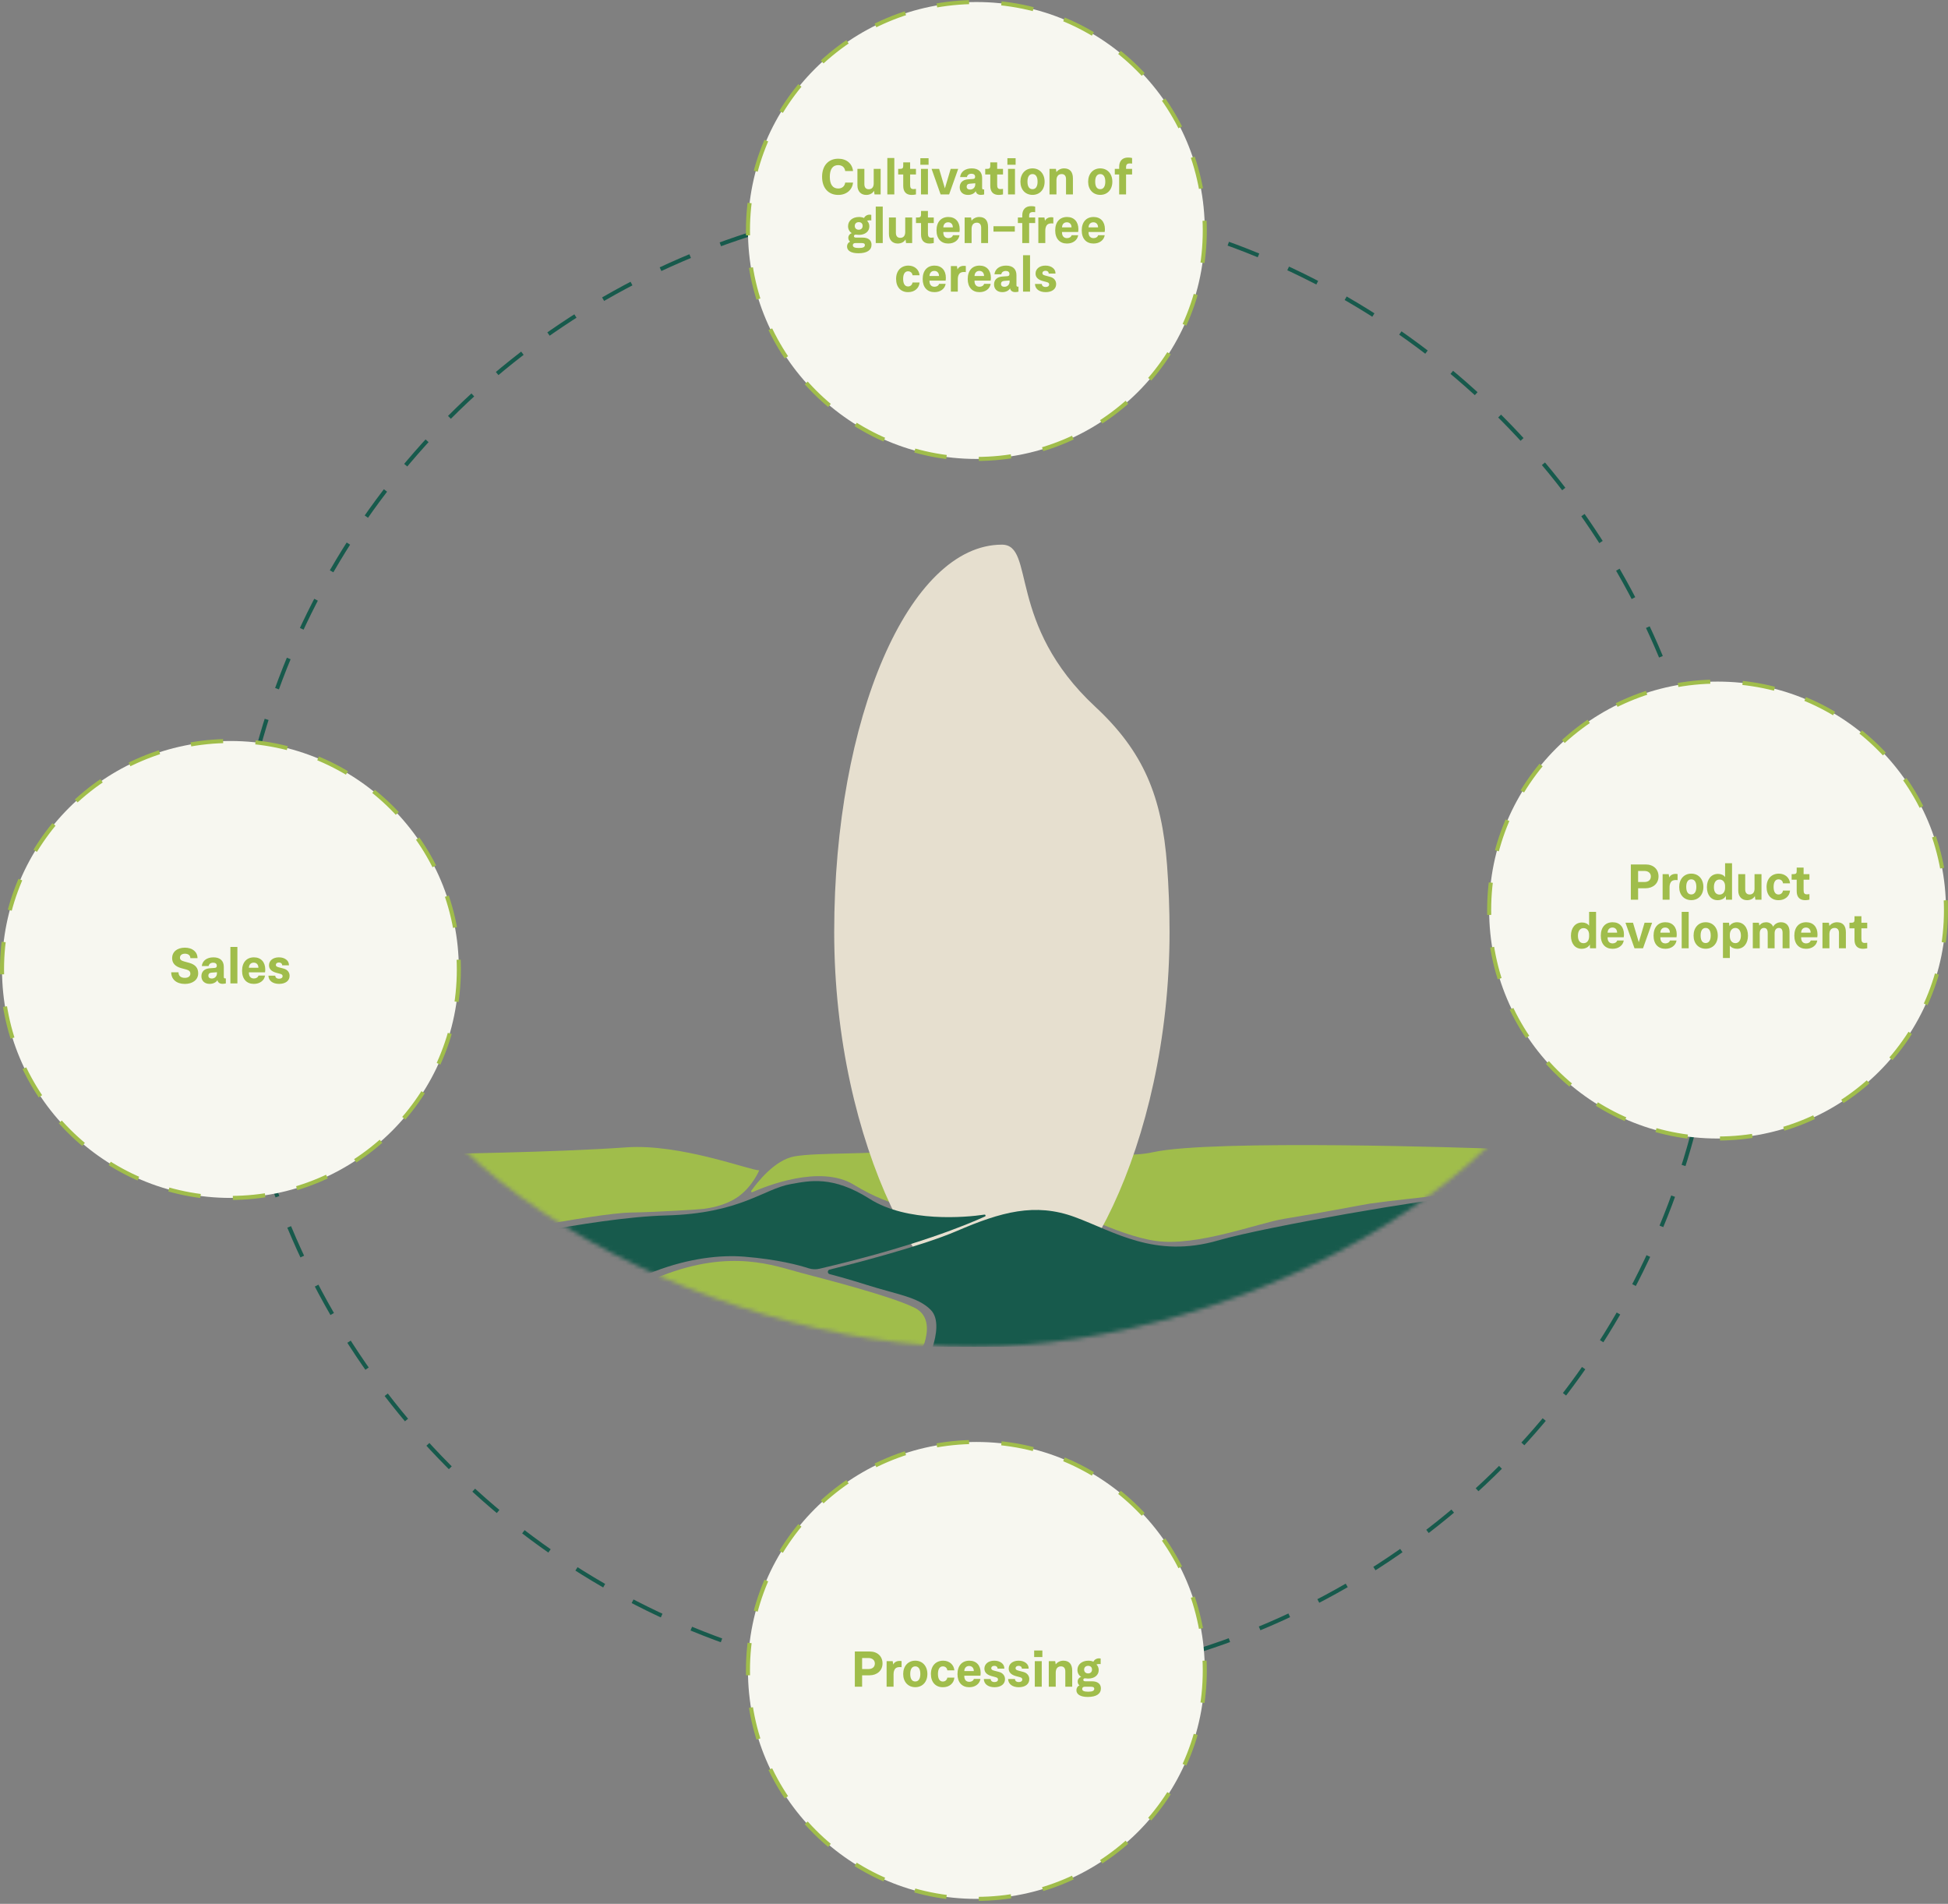
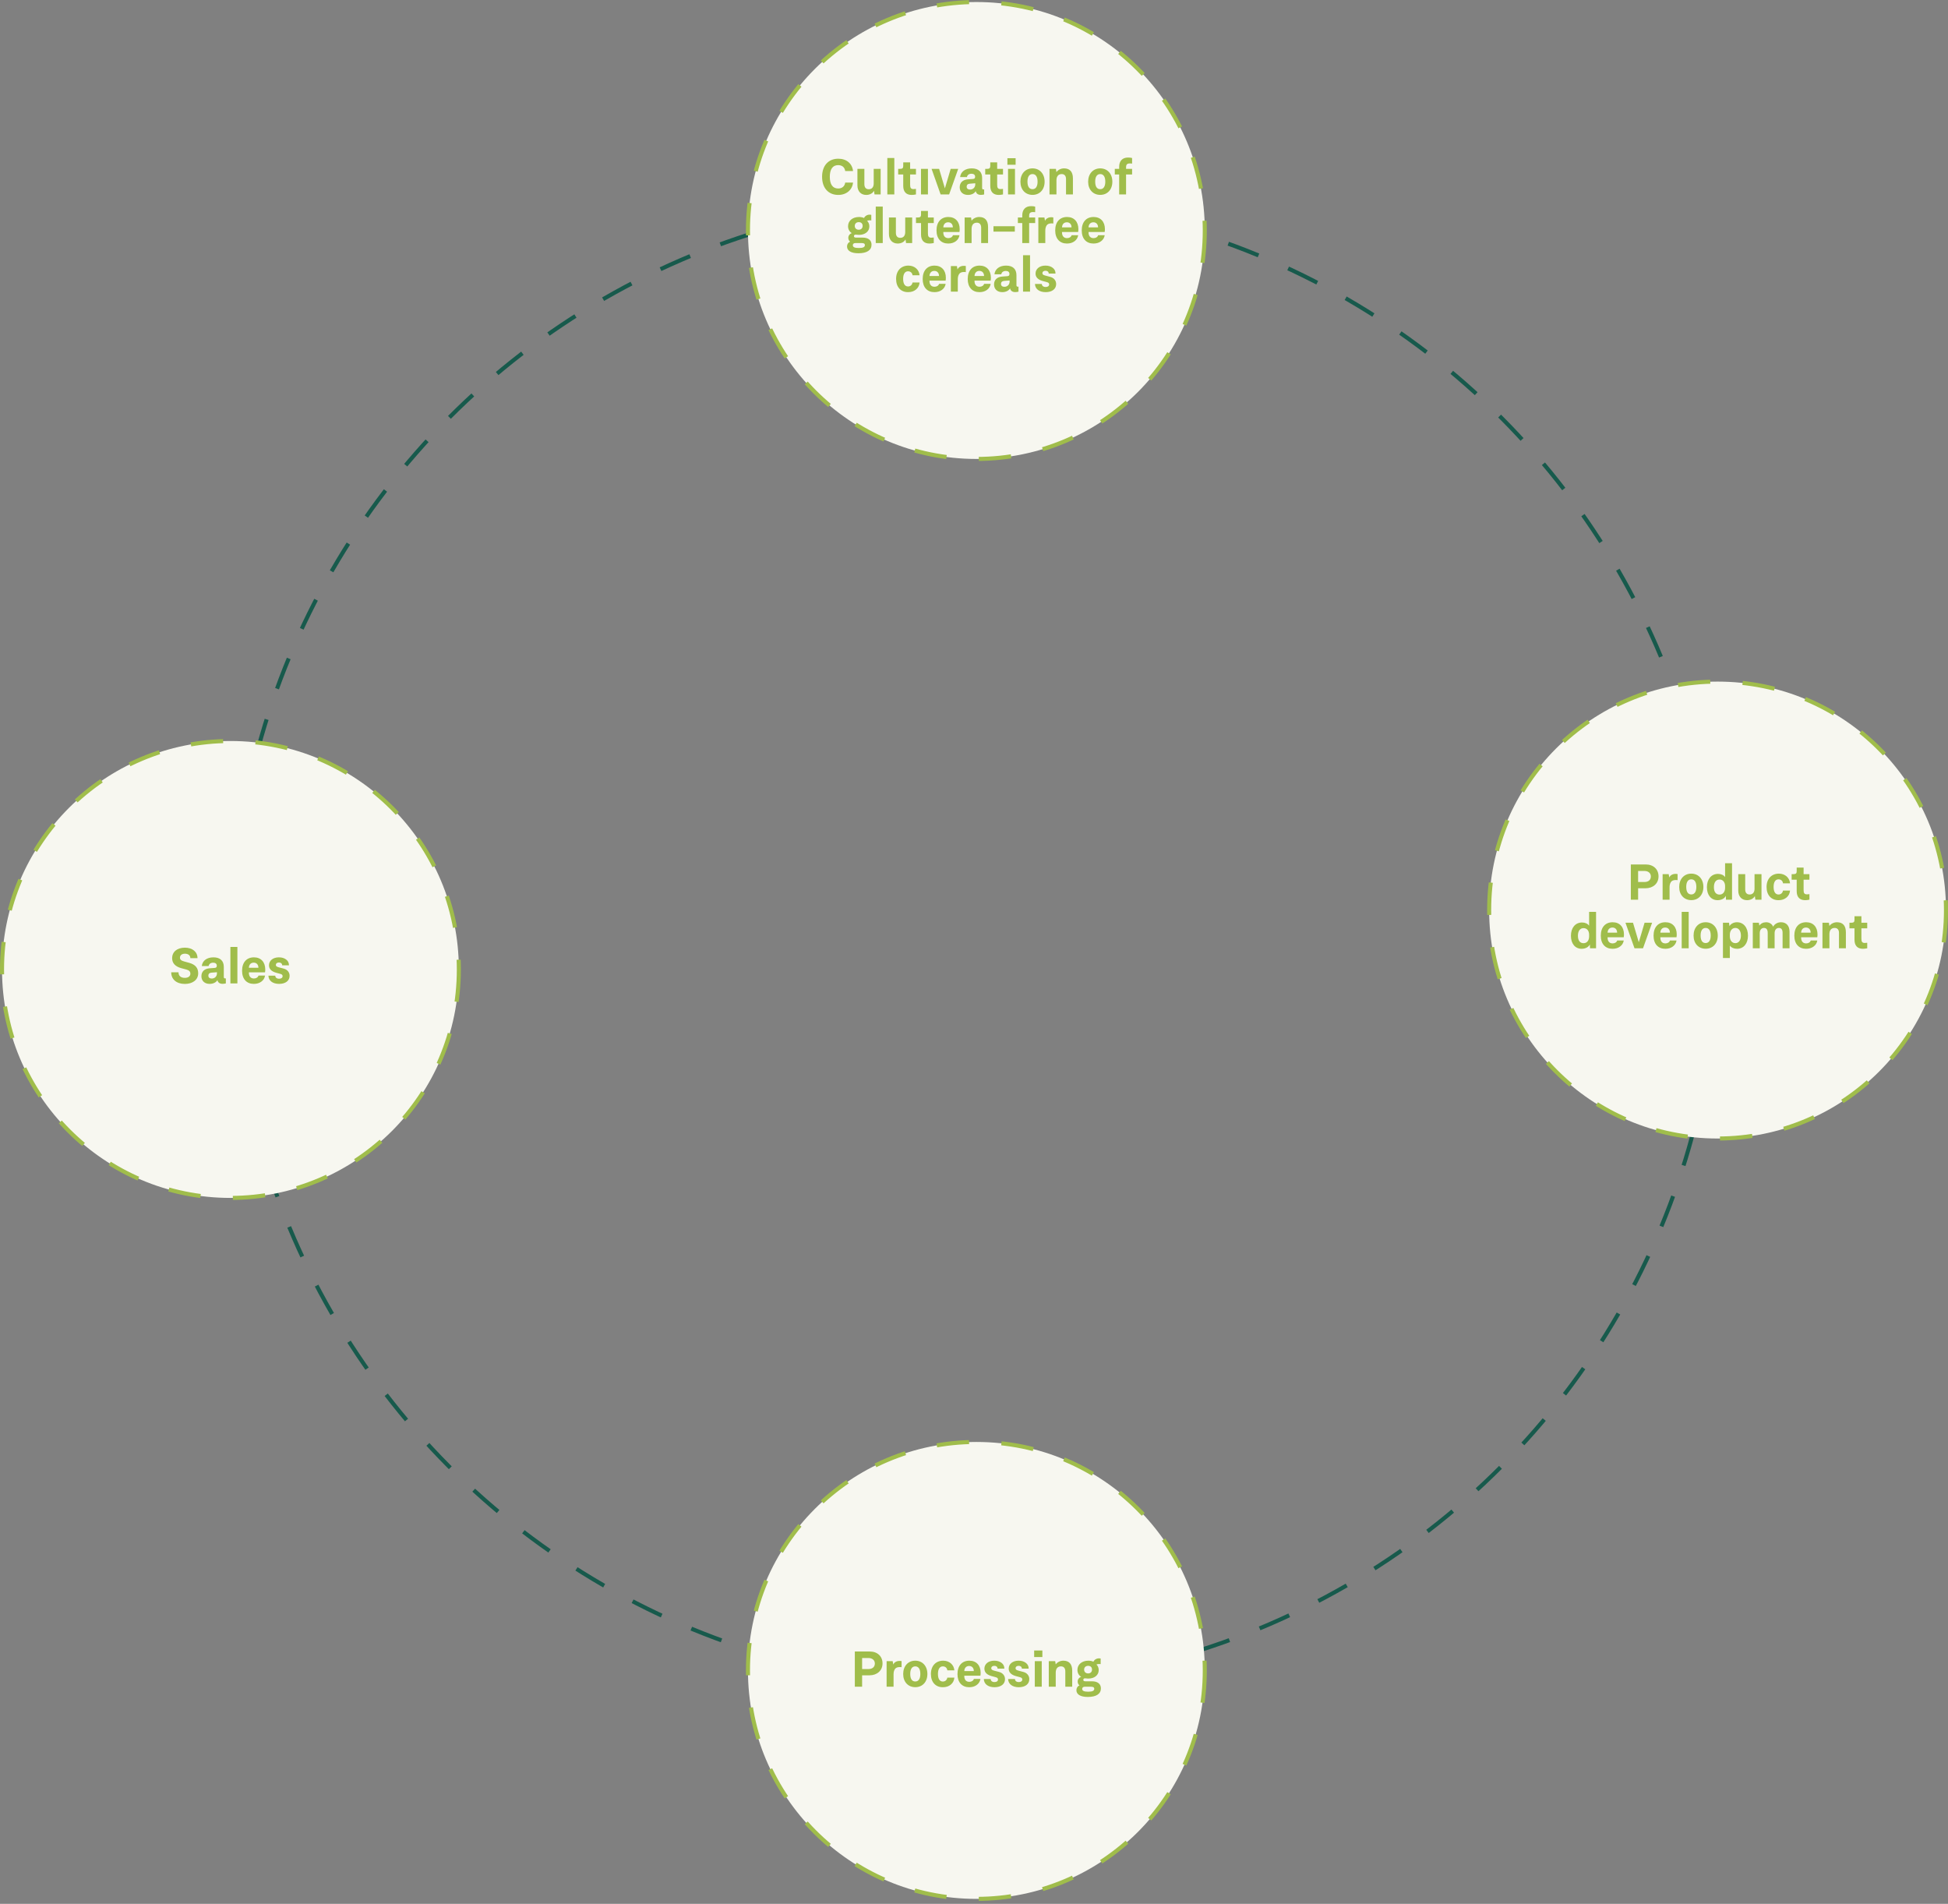
<svg xmlns="http://www.w3.org/2000/svg" width="481" height="470" viewBox="0 0 481 470" fill="none">
  <rect x="0" y="0" width="481" height="470" fill="#808080" stroke="none" />
  <circle cx="240.793" cy="232.581" r="183.395" stroke="#175A4C" stroke-dasharray="8 8" />
  <g clip-path="url(#clip0_1800_1004)">
    <mask id="mask0_1800_1004" style="mask-type:luminance" maskUnits="userSpaceOnUse" x="87" y="128" width="307" height="205">
      <path d="M393.19 230.719C393.19 286.94 306.584 332.512 240.506 332.512C174.429 332.512 87.811 286.94 87.811 230.719C87.811 174.498 156.174 128.926 240.506 128.926C271.262 128.926 244.48 149.787 325.612 171.543C369.476 183.308 386.208 195.061 390.92 213.126C392.42 218.843 393.193 224.721 393.193 230.719" fill="white" />
    </mask>
    <g mask="url(#mask0_1800_1004)">
-       <path d="M185.779 294.305C185.573 294.397 185.375 294.159 185.506 293.975C186.886 292.013 191.273 286.316 196.21 285.463C202.19 284.429 215.642 285.117 222.773 283.859C229.904 282.6 238.64 279.959 249.796 280.993C260.952 282.026 274.61 286.68 284.752 284.432C299.24 281.221 364.434 283.367 369.034 283.595C372.318 283.76 370.878 287.809 371.279 292.301C371.412 293.788 348.528 295.662 338.275 297.124C336.974 297.308 327.961 299.112 317.044 300.89C310.66 301.93 295.447 307.824 285.328 306.334C275.208 304.844 264.284 297.85 258.304 297.618C252.324 297.387 240.942 299.796 234.387 299.34C227.831 298.883 220.589 298.424 210.813 292.46C202.512 287.397 189.028 292.856 185.776 294.305H185.779Z" fill="#A0BD4B" />
      <path d="M288.784 230.082C288.784 282.895 265.302 325.705 247.384 325.705C229.466 325.705 205.98 282.895 205.98 230.082C205.98 177.269 224.515 134.458 247.384 134.458C255.723 134.458 248.462 154.055 270.459 174.491C282.352 185.544 286.889 196.583 288.167 213.554C288.574 218.922 288.784 224.445 288.784 230.082Z" fill="#E6DFCF" />
      <path d="M204.846 314.536C204.267 314.387 204.267 313.566 204.849 313.423C210.908 311.923 227.507 307.659 236.292 303.877C247.165 299.194 255.567 296.854 265.328 300.427C275.088 304 285.128 310.763 300.789 306.22C312.876 302.71 354.343 295.691 360.028 295.567C365.712 295.443 351.431 332.198 351.431 332.198L231.698 334.189C230.747 334.189 230.06 333.27 230.343 332.366C231.116 329.903 232.028 325.562 229.806 323.35C226.595 320.147 221.775 319.653 213.989 317.189C209.891 315.893 206.779 315.04 204.846 314.542V314.536Z" fill="#175A4C" />
      <path d="M225.44 333.568C226.734 333.568 227.888 332.74 228.276 331.51C229.077 328.971 229.685 324.763 225.85 322.852C220.166 320.017 204.352 315.953 197.803 314.228C191.254 312.503 180.629 308.192 163.331 314.967C146.032 321.742 144.551 326.672 144.551 326.672L147.021 333.447L225.44 333.568Z" fill="#A0BD4B" />
      <path d="M114.198 308.005C114.198 308.005 145.911 300.551 164.443 300.056C182.975 299.562 188.478 293.49 195.333 292.295C199.907 291.496 205.573 290.149 214.77 295.979C223.968 301.81 238.408 300.557 243.085 299.847C243.358 299.806 243.473 300.183 243.221 300.3C238.999 302.238 225.923 307.719 202.346 313.207C201.453 313.417 200.524 313.375 199.653 313.093C197.386 312.354 192.077 310.899 183.814 310.233C172.064 309.285 153.045 313.502 134.037 332.185C127.376 338.732 114.198 308.005 114.198 308.005Z" fill="#175A4C" />
      <path d="M107.188 284.889C107.188 284.889 137.366 284.486 154.581 283.247C168.058 282.277 185.401 289.017 187.471 288.903C187.471 288.903 185.862 292.802 182.413 295.323C178.963 297.843 174.477 298.303 173.787 298.42C173.097 298.538 162.58 299.226 155.736 299.337C146.71 299.486 113.372 306.353 113.372 306.353L107.188 284.886V284.889Z" fill="#A0BD4B" />
    </g>
  </g>
  <circle cx="424.101" cy="224.662" r="56.399" fill="#F7F7F0" stroke="#A0BD4B" stroke-dasharray="8 8" />
  <path d="M409.524 216.356C409.524 218.12 408.156 219.284 406.32 219.284H404.484V222.104H402.684V213.404H406.344C408.276 213.404 409.524 214.592 409.524 216.356ZM407.628 216.368C407.628 215.516 406.956 215.012 406.056 215.012H404.484V217.736H406.056C407.052 217.736 407.628 217.196 407.628 216.368ZM414.229 215.78V217.28C414.121 217.256 413.989 217.244 413.821 217.244C413.209 217.244 412.801 217.412 412.573 217.76C412.357 218.096 412.249 218.516 412.249 219.032V222.104H410.533V215.792H412.033L412.177 216.632C412.381 216.092 412.993 215.732 413.701 215.732C413.917 215.732 414.097 215.744 414.229 215.78ZM417.613 215.672C419.401 215.672 420.601 217.016 420.601 218.96C420.601 220.928 419.377 222.212 417.613 222.212C415.849 222.212 414.625 220.928 414.625 218.96C414.625 217.016 415.825 215.672 417.613 215.672ZM417.613 220.808C418.429 220.808 418.861 220.112 418.861 218.948C418.861 217.7 418.381 217.076 417.613 217.076C416.797 217.076 416.365 217.76 416.365 218.948C416.365 220.196 416.833 220.808 417.613 220.808ZM421.469 219.02C421.469 217.04 422.549 215.732 424.217 215.732C424.985 215.732 425.609 216.032 425.957 216.524V213.104H427.673V222.104H426.173L426.149 221.144C425.849 221.804 425.033 222.224 424.109 222.224C422.513 222.224 421.469 220.964 421.469 219.02ZM425.957 219.212V218.72C425.945 217.76 425.417 217.124 424.589 217.124C423.713 217.124 423.197 217.82 423.197 219.008C423.197 220.208 423.713 220.844 424.589 220.844C425.417 220.844 425.945 220.184 425.957 219.212ZM433.231 215.792H434.947V222.104H433.435L433.303 221.204C433.003 221.816 432.259 222.224 431.383 222.224C430.051 222.224 429.211 221.3 429.211 219.872V215.792H430.927V219.56C430.927 220.328 431.263 220.82 432.019 220.82C432.823 220.82 433.231 220.256 433.231 219.392V215.792ZM439.236 215.672C440.736 215.672 441.876 216.644 441.996 218.06H440.256C440.196 217.448 439.728 217.076 439.152 217.076C438.42 217.076 437.94 217.688 437.94 218.948C437.94 220.232 438.42 220.82 439.152 220.82C439.74 220.82 440.172 220.424 440.256 219.848H441.996C441.936 220.568 441.636 221.144 441.12 221.576C440.604 222.008 439.944 222.224 439.14 222.224C437.376 222.224 436.2 221 436.2 218.96C436.2 216.932 437.436 215.672 439.236 215.672ZM443.64 219.992V217.172H442.392V215.792H442.896C443.472 215.792 443.64 215.564 443.64 215.048V214.184H445.344V215.792H446.784V217.172H445.344V219.704C445.344 220.46 445.512 220.784 446.184 220.784C446.292 220.784 446.496 220.772 446.784 220.736V222.104C446.34 222.188 445.992 222.224 445.728 222.224C444.396 222.224 443.64 221.48 443.64 219.992ZM387.895 231.02C387.895 229.04 388.975 227.732 390.643 227.732C391.411 227.732 392.035 228.032 392.383 228.524V225.104H394.099V234.104H392.599L392.575 233.144C392.275 233.804 391.459 234.224 390.535 234.224C388.939 234.224 387.895 232.964 387.895 231.02ZM392.383 231.212V230.72C392.371 229.76 391.843 229.124 391.015 229.124C390.139 229.124 389.623 229.82 389.623 231.008C389.623 232.208 390.139 232.844 391.015 232.844C391.843 232.844 392.371 232.184 392.383 231.212ZM399.322 232.172H400.942C400.834 232.796 400.534 233.3 400.018 233.672C399.514 234.044 398.89 234.224 398.158 234.224C396.418 234.224 395.266 233.06 395.266 230.984C395.266 228.92 396.382 227.672 398.194 227.672C399.934 227.672 400.99 228.848 400.99 230.672C400.99 230.924 400.966 231.164 400.93 231.38H396.946V231.476C396.946 232.388 397.414 232.892 398.182 232.892C398.758 232.892 399.178 232.616 399.322 232.172ZM396.946 230.24H399.298V230.228C399.298 229.46 398.83 228.98 398.146 228.98C397.414 228.98 396.982 229.472 396.946 230.24ZM406.077 227.792H407.937L405.693 234.104H403.593L401.361 227.792H403.221L404.025 230.492C404.229 231.152 404.433 231.848 404.649 232.604C404.805 232.04 405.021 231.308 405.297 230.432L406.077 227.792ZM412.353 232.172H413.973C413.865 232.796 413.565 233.3 413.049 233.672C412.545 234.044 411.921 234.224 411.189 234.224C409.449 234.224 408.297 233.06 408.297 230.984C408.297 228.92 409.413 227.672 411.225 227.672C412.965 227.672 414.021 228.848 414.021 230.672C414.021 230.924 413.997 231.164 413.961 231.38H409.977V231.476C409.977 232.388 410.445 232.892 411.213 232.892C411.789 232.892 412.209 232.616 412.353 232.172ZM409.977 230.24H412.329V230.228C412.329 229.46 411.861 228.98 411.177 228.98C410.445 228.98 410.013 229.472 409.977 230.24ZM415.244 234.104V225.104H416.972V234.104H415.244ZM421.164 227.672C422.952 227.672 424.152 229.016 424.152 230.96C424.152 232.928 422.928 234.212 421.164 234.212C419.4 234.212 418.176 232.928 418.176 230.96C418.176 229.016 419.376 227.672 421.164 227.672ZM421.164 232.808C421.98 232.808 422.412 232.112 422.412 230.948C422.412 229.7 421.932 229.076 421.164 229.076C420.348 229.076 419.916 229.76 419.916 230.948C419.916 232.196 420.384 232.808 421.164 232.808ZM431.608 230.972C431.608 232.916 430.552 234.224 428.908 234.224C428.128 234.224 427.468 233.924 427.132 233.432V236.504H425.428V227.792H426.928L427.036 228.62C427.408 228.032 428.092 227.672 428.908 227.672C430.492 227.672 431.608 228.956 431.608 230.972ZM429.868 230.972C429.868 229.808 429.316 229.076 428.512 229.076C427.696 229.076 427.144 229.724 427.132 230.744V231.176C427.144 232.196 427.696 232.832 428.512 232.832C429.316 232.832 429.868 232.112 429.868 230.972ZM441.871 229.988V234.104H440.155V230.288C440.155 229.484 439.855 229.076 439.243 229.076C438.571 229.076 438.187 229.592 438.187 230.396V234.104H436.483V230.312C436.483 229.484 436.171 229.076 435.559 229.076C434.899 229.076 434.515 229.592 434.515 230.396V234.104H432.799V227.792H434.299L434.419 228.512C434.767 227.972 435.391 227.672 436.099 227.672C436.903 227.672 437.563 228.104 437.815 228.776C438.187 228.092 438.919 227.672 439.771 227.672C441.079 227.672 441.871 228.56 441.871 229.988ZM447.111 232.172H448.731C448.623 232.796 448.323 233.3 447.807 233.672C447.303 234.044 446.679 234.224 445.947 234.224C444.207 234.224 443.055 233.06 443.055 230.984C443.055 228.92 444.171 227.672 445.983 227.672C447.723 227.672 448.779 228.848 448.779 230.672C448.779 230.924 448.755 231.164 448.719 231.38H444.735V231.476C444.735 232.388 445.203 232.892 445.971 232.892C446.547 232.892 446.967 232.616 447.111 232.172ZM444.735 230.24H447.087V230.228C447.087 229.46 446.619 228.98 445.935 228.98C445.203 228.98 444.771 229.472 444.735 230.24ZM450.002 234.104V227.792H451.586L451.718 228.596C452.066 228.056 452.822 227.672 453.59 227.672C454.982 227.672 455.786 228.464 455.786 230.156V234.104H454.082V230.3C454.082 229.544 453.71 229.076 453.026 229.076C452.078 229.076 451.718 229.748 451.718 230.648V234.104H450.002ZM457.913 231.992V229.172H456.665V227.792H457.169C457.745 227.792 457.913 227.564 457.913 227.048V226.184H459.617V227.792H461.057V229.172H459.617V231.704C459.617 232.46 459.785 232.784 460.457 232.784C460.565 232.784 460.769 232.772 461.057 232.736V234.104C460.613 234.188 460.265 234.224 460.001 234.224C458.669 234.224 457.913 233.48 457.913 231.992Z" fill="#A0BD4B" />
  <circle cx="56.899" cy="239.327" r="56.399" fill="#F7F7F0" stroke="#A0BD4B" stroke-dasharray="8 8" />
  <circle cx="241.086" cy="56.899" r="56.399" fill="#F7F7F0" stroke="#A0BD4B" stroke-dasharray="8 8" />
  <circle cx="241.086" cy="412.37" r="56.399" fill="#F7F7F0" stroke="#A0BD4B" stroke-dasharray="8 8" />
  <path d="M42.277 240.032H44.077C44.077 240.932 44.665 241.4 45.661 241.4C46.477 241.4 47.005 240.992 47.005 240.38C47.005 239.804 46.669 239.54 46.033 239.348L44.725 239C43.249 238.58 42.505 237.764 42.505 236.54C42.505 234.98 43.729 233.948 45.661 233.948C47.497 233.948 48.769 234.968 48.769 236.54H47.005C47.005 235.856 46.477 235.436 45.661 235.436C44.929 235.436 44.437 235.808 44.437 236.42C44.437 236.864 44.701 237.14 45.457 237.344L46.753 237.704C48.289 238.136 48.937 239 48.937 240.284C48.937 241.904 47.533 242.9 45.649 242.9C43.549 242.9 42.277 241.736 42.277 240.032ZM55.598 241.544L55.766 241.52V242.768C55.61 242.828 55.214 242.876 54.938 242.876C54.254 242.876 53.786 242.528 53.69 241.952C53.366 242.528 52.634 242.888 51.758 242.888C50.546 242.888 49.73 242.156 49.73 240.992C49.73 239.828 50.51 239.12 51.794 239.036L52.946 238.952C53.282 238.94 53.534 238.832 53.534 238.4C53.534 237.92 53.186 237.656 52.646 237.656C52.022 237.656 51.602 237.968 51.518 238.484H49.826C49.982 237.14 51.11 236.336 52.706 236.336C54.398 236.336 55.262 237.224 55.262 238.7V241.124C55.262 241.376 55.322 241.544 55.598 241.544ZM53.57 240.284V240.008L52.226 240.116C51.71 240.152 51.446 240.416 51.446 240.848C51.446 241.316 51.77 241.568 52.286 241.568C53.042 241.568 53.57 241.016 53.57 240.284ZM56.889 242.768V233.768H58.617V242.768H56.889ZM63.83 240.836H65.45C65.342 241.46 65.042 241.964 64.526 242.336C64.022 242.708 63.398 242.888 62.666 242.888C60.926 242.888 59.774 241.724 59.774 239.648C59.774 237.584 60.89 236.336 62.702 236.336C64.442 236.336 65.498 237.512 65.498 239.336C65.498 239.588 65.474 239.828 65.438 240.044H61.454V240.14C61.454 241.052 61.922 241.556 62.69 241.556C63.266 241.556 63.686 241.28 63.83 240.836ZM61.454 238.904H63.806V238.892C63.806 238.124 63.338 237.644 62.654 237.644C61.922 237.644 61.49 238.136 61.454 238.904ZM68.929 241.616C69.457 241.616 69.781 241.364 69.781 240.992C69.781 240.62 69.553 240.524 69.217 240.416L68.113 240.116C67.009 239.792 66.421 239.18 66.421 238.304C66.421 237.14 67.417 236.336 68.857 236.336C69.589 236.336 70.189 236.516 70.657 236.876C71.125 237.224 71.353 237.704 71.353 238.304H69.673C69.673 237.86 69.349 237.608 68.881 237.608C68.401 237.608 68.113 237.848 68.113 238.196C68.113 238.544 68.353 238.652 68.821 238.796L70.021 239.108C70.981 239.36 71.509 240.044 71.509 240.908C71.509 242.12 70.489 242.888 68.917 242.888C67.345 242.888 66.313 242.108 66.277 240.86H67.969C67.981 241.328 68.341 241.616 68.929 241.616Z" fill="#A0BD4B" />
-   <path d="M206.985 39.18C209.037 39.18 210.441 40.392 210.633 42.228H208.701C208.569 41.28 207.909 40.764 206.961 40.764C205.569 40.764 204.897 41.832 204.897 43.644C204.897 45.456 205.569 46.536 206.961 46.536C207.921 46.536 208.569 45.996 208.701 45.072H210.633C210.441 46.896 208.989 48.12 206.985 48.12C204.597 48.12 202.989 46.464 202.989 43.644C202.989 40.836 204.597 39.18 206.985 39.18ZM215.735 41.688H217.451V48H215.939L215.807 47.1C215.507 47.712 214.763 48.12 213.887 48.12C212.555 48.12 211.715 47.196 211.715 45.768V41.688H213.431V45.456C213.431 46.224 213.767 46.716 214.523 46.716C215.327 46.716 215.735 46.152 215.735 45.288V41.688ZM219.099 48V39H220.827V48H219.099ZM223.026 45.888V43.068H221.778V41.688H222.282C222.858 41.688 223.026 41.46 223.026 40.944V40.08H224.73V41.688H226.17V43.068H224.73V45.6C224.73 46.356 224.898 46.68 225.57 46.68C225.678 46.68 225.882 46.668 226.17 46.632V48C225.726 48.084 225.378 48.12 225.114 48.12C223.782 48.12 223.026 47.376 223.026 45.888ZM227.255 40.668V39.06H229.283V40.668H227.255ZM227.411 48V41.688H229.127V48H227.411ZM234.741 41.688H236.601L234.357 48H232.257L230.025 41.688H231.885L232.689 44.388C232.893 45.048 233.097 45.744 233.313 46.5C233.469 45.936 233.685 45.204 233.961 44.328L234.741 41.688ZM242.84 46.776L243.008 46.752V48C242.852 48.06 242.456 48.108 242.18 48.108C241.496 48.108 241.028 47.76 240.932 47.184C240.608 47.76 239.876 48.12 239 48.12C237.788 48.12 236.972 47.388 236.972 46.224C236.972 45.06 237.752 44.352 239.036 44.268L240.188 44.184C240.524 44.172 240.776 44.064 240.776 43.632C240.776 43.152 240.428 42.888 239.888 42.888C239.264 42.888 238.844 43.2 238.76 43.716H237.068C237.224 42.372 238.352 41.568 239.948 41.568C241.64 41.568 242.504 42.456 242.504 43.932V46.356C242.504 46.608 242.564 46.776 242.84 46.776ZM240.812 45.516V45.24L239.468 45.348C238.952 45.384 238.688 45.648 238.688 46.08C238.688 46.548 239.012 46.8 239.528 46.8C240.284 46.8 240.812 46.248 240.812 45.516ZM244.518 45.888V43.068H243.27V41.688H243.774C244.35 41.688 244.518 41.46 244.518 40.944V40.08H246.222V41.688H247.662V43.068H246.222V45.6C246.222 46.356 246.39 46.68 247.062 46.68C247.17 46.68 247.374 46.668 247.662 46.632V48C247.218 48.084 246.87 48.12 246.606 48.12C245.274 48.12 244.518 47.376 244.518 45.888ZM248.748 40.668V39.06H250.776V40.668H248.748ZM248.904 48V41.688H250.62V48H248.904ZM254.949 41.568C256.737 41.568 257.937 42.912 257.937 44.856C257.937 46.824 256.713 48.108 254.949 48.108C253.185 48.108 251.961 46.824 251.961 44.856C251.961 42.912 253.161 41.568 254.949 41.568ZM254.949 46.704C255.765 46.704 256.197 46.008 256.197 44.844C256.197 43.596 255.717 42.972 254.949 42.972C254.133 42.972 253.701 43.656 253.701 44.844C253.701 46.092 254.169 46.704 254.949 46.704ZM259.142 48V41.688H260.726L260.858 42.492C261.206 41.952 261.962 41.568 262.73 41.568C264.122 41.568 264.926 42.36 264.926 44.052V48H263.222V44.196C263.222 43.44 262.85 42.972 262.166 42.972C261.218 42.972 260.858 43.644 260.858 44.544V48H259.142ZM271.672 41.568C273.46 41.568 274.66 42.912 274.66 44.856C274.66 46.824 273.436 48.108 271.672 48.108C269.908 48.108 268.684 46.824 268.684 44.856C268.684 42.912 269.884 41.568 271.672 41.568ZM271.672 46.704C272.488 46.704 272.92 46.008 272.92 44.844C272.92 43.596 272.44 42.972 271.672 42.972C270.856 42.972 270.424 43.656 270.424 44.844C270.424 46.092 270.892 46.704 271.672 46.704ZM276.344 48V43.068H275.264V41.688H276.344V41.184C276.344 39.756 277.124 38.892 278.528 38.892C278.948 38.892 279.284 38.928 279.536 39.012V40.38C279.356 40.356 279.176 40.344 278.996 40.344C278.108 40.344 278.048 40.836 278.048 41.388V41.688H279.536V43.068H278.048V48H276.344ZM215.199 60.408C215.199 61.764 214.071 62.52 211.947 62.52C210.159 62.52 209.151 61.896 209.151 60.852C209.151 60.288 209.451 59.856 209.919 59.652C209.643 59.496 209.463 59.112 209.463 58.716C209.463 58.176 209.799 57.732 210.327 57.552C209.751 57.204 209.403 56.604 209.403 55.848C209.403 54.504 210.507 53.568 212.127 53.568C212.559 53.568 213.027 53.664 213.351 53.82C213.579 53.328 214.107 52.992 214.731 52.992C214.887 52.992 215.019 53.004 215.139 53.028V54.42C215.067 54.396 214.947 54.384 214.779 54.384C214.503 54.384 214.275 54.432 214.095 54.516C214.431 54.804 214.659 55.32 214.659 55.86C214.659 56.508 214.419 57.024 213.939 57.408C213.459 57.792 212.835 57.984 212.055 57.984C211.839 57.984 211.587 57.96 211.311 57.924C211.023 57.912 210.855 58.056 210.855 58.296C210.855 58.536 211.023 58.656 211.359 58.656H212.979C214.503 58.656 215.199 59.388 215.199 60.408ZM211.059 55.776C211.059 56.352 211.467 56.712 212.043 56.712C212.631 56.712 213.003 56.34 213.003 55.764C213.003 55.188 212.631 54.84 212.055 54.84C211.467 54.84 211.059 55.2 211.059 55.776ZM213.555 60.516C213.555 60.072 213.195 60 212.667 60H211.203C210.807 60 210.579 60.228 210.579 60.528C210.579 61.02 211.047 61.224 212.055 61.224C213.147 61.224 213.555 60.984 213.555 60.516ZM216.24 60V51H217.968V60H216.24ZM223.516 53.688H225.232V60H223.72L223.588 59.1C223.288 59.712 222.544 60.12 221.668 60.12C220.336 60.12 219.496 59.196 219.496 57.768V53.688H221.212V57.456C221.212 58.224 221.548 58.716 222.304 58.716C223.108 58.716 223.516 58.152 223.516 57.288V53.688ZM227.421 57.888V55.068H226.173V53.688H226.677C227.253 53.688 227.421 53.46 227.421 52.944V52.08H229.125V53.688H230.565V55.068H229.125V57.6C229.125 58.356 229.293 58.68 229.965 58.68C230.073 58.68 230.277 58.668 230.565 58.632V60C230.121 60.084 229.773 60.12 229.509 60.12C228.177 60.12 227.421 59.376 227.421 57.888ZM235.299 58.068H236.919C236.811 58.692 236.511 59.196 235.995 59.568C235.491 59.94 234.867 60.12 234.135 60.12C232.395 60.12 231.243 58.956 231.243 56.88C231.243 54.816 232.359 53.568 234.171 53.568C235.911 53.568 236.967 54.744 236.967 56.568C236.967 56.82 236.943 57.06 236.907 57.276H232.923V57.372C232.923 58.284 233.391 58.788 234.159 58.788C234.735 58.788 235.155 58.512 235.299 58.068ZM232.923 56.136H235.275V56.124C235.275 55.356 234.807 54.876 234.123 54.876C233.391 54.876 232.959 55.368 232.923 56.136ZM238.189 60V53.688H239.773L239.905 54.492C240.253 53.952 241.009 53.568 241.777 53.568C243.169 53.568 243.973 54.36 243.973 56.052V60H242.269V56.196C242.269 55.44 241.897 54.972 241.213 54.972C240.265 54.972 239.905 55.644 239.905 56.544V60H238.189ZM245.308 57.18V55.848H250.576V57.18H245.308ZM252.414 60V55.068H251.334V53.688H252.414V53.184C252.414 51.756 253.194 50.892 254.598 50.892C255.018 50.892 255.354 50.928 255.606 51.012V52.38C255.426 52.356 255.246 52.344 255.066 52.344C254.178 52.344 254.118 52.836 254.118 53.388V53.688H255.606V55.068H254.118V60H252.414ZM260.085 53.676V55.176C259.977 55.152 259.845 55.14 259.677 55.14C259.065 55.14 258.657 55.308 258.429 55.656C258.213 55.992 258.105 56.412 258.105 56.928V60H256.389V53.688H257.889L258.033 54.528C258.237 53.988 258.849 53.628 259.557 53.628C259.773 53.628 259.953 53.64 260.085 53.676ZM264.607 58.068H266.227C266.119 58.692 265.819 59.196 265.303 59.568C264.799 59.94 264.175 60.12 263.443 60.12C261.703 60.12 260.551 58.956 260.551 56.88C260.551 54.816 261.667 53.568 263.479 53.568C265.219 53.568 266.275 54.744 266.275 56.568C266.275 56.82 266.251 57.06 266.215 57.276H262.231V57.372C262.231 58.284 262.699 58.788 263.467 58.788C264.043 58.788 264.463 58.512 264.607 58.068ZM262.231 56.136H264.583V56.124C264.583 55.356 264.115 54.876 263.431 54.876C262.699 54.876 262.267 55.368 262.231 56.136ZM271.158 58.068H272.778C272.67 58.692 272.37 59.196 271.854 59.568C271.35 59.94 270.726 60.12 269.994 60.12C268.254 60.12 267.102 58.956 267.102 56.88C267.102 54.816 268.218 53.568 270.03 53.568C271.77 53.568 272.826 54.744 272.826 56.568C272.826 56.82 272.802 57.06 272.766 57.276H268.782V57.372C268.782 58.284 269.25 58.788 270.018 58.788C270.594 58.788 271.014 58.512 271.158 58.068ZM268.782 56.136H271.134V56.124C271.134 55.356 270.666 54.876 269.982 54.876C269.25 54.876 268.818 55.368 268.782 56.136ZM224.3 65.568C225.8 65.568 226.94 66.54 227.06 67.956H225.32C225.26 67.344 224.792 66.972 224.216 66.972C223.484 66.972 223.004 67.584 223.004 68.844C223.004 70.128 223.484 70.716 224.216 70.716C224.804 70.716 225.236 70.32 225.32 69.744H227.06C227 70.464 226.7 71.04 226.184 71.472C225.668 71.904 225.008 72.12 224.204 72.12C222.44 72.12 221.264 70.896 221.264 68.856C221.264 66.828 222.5 65.568 224.3 65.568ZM231.883 70.068H233.503C233.395 70.692 233.095 71.196 232.579 71.568C232.075 71.94 231.451 72.12 230.719 72.12C228.979 72.12 227.827 70.956 227.827 68.88C227.827 66.816 228.943 65.568 230.755 65.568C232.495 65.568 233.551 66.744 233.551 68.568C233.551 68.82 233.527 69.06 233.491 69.276H229.507V69.372C229.507 70.284 229.975 70.788 230.743 70.788C231.319 70.788 231.739 70.512 231.883 70.068ZM229.507 68.136H231.859V68.124C231.859 67.356 231.391 66.876 230.707 66.876C229.975 66.876 229.543 67.368 229.507 68.136ZM238.481 65.676V67.176C238.373 67.152 238.241 67.14 238.073 67.14C237.461 67.14 237.053 67.308 236.825 67.656C236.609 67.992 236.501 68.412 236.501 68.928V72H234.785V65.688H236.285L236.429 66.528C236.633 65.988 237.245 65.628 237.953 65.628C238.169 65.628 238.349 65.64 238.481 65.676ZM243.004 70.068H244.624C244.516 70.692 244.216 71.196 243.7 71.568C243.196 71.94 242.572 72.12 241.84 72.12C240.1 72.12 238.948 70.956 238.948 68.88C238.948 66.816 240.064 65.568 241.876 65.568C243.616 65.568 244.672 66.744 244.672 68.568C244.672 68.82 244.648 69.06 244.612 69.276H240.628V69.372C240.628 70.284 241.096 70.788 241.864 70.788C242.44 70.788 242.86 70.512 243.004 70.068ZM240.628 68.136H242.98V68.124C242.98 67.356 242.512 66.876 241.828 66.876C241.096 66.876 240.664 67.368 240.628 68.136ZM251.318 70.776L251.486 70.752V72C251.33 72.06 250.934 72.108 250.658 72.108C249.974 72.108 249.506 71.76 249.41 71.184C249.086 71.76 248.354 72.12 247.478 72.12C246.266 72.12 245.45 71.388 245.45 70.224C245.45 69.06 246.23 68.352 247.514 68.268L248.666 68.184C249.002 68.172 249.254 68.064 249.254 67.632C249.254 67.152 248.906 66.888 248.366 66.888C247.742 66.888 247.322 67.2 247.238 67.716H245.546C245.702 66.372 246.83 65.568 248.426 65.568C250.118 65.568 250.982 66.456 250.982 67.932V70.356C250.982 70.608 251.042 70.776 251.318 70.776ZM249.29 69.516V69.24L247.946 69.348C247.43 69.384 247.166 69.648 247.166 70.08C247.166 70.548 247.49 70.8 248.006 70.8C248.762 70.8 249.29 70.248 249.29 69.516ZM252.609 72V63H254.337V72H252.609ZM258.204 70.848C258.732 70.848 259.056 70.596 259.056 70.224C259.056 69.852 258.828 69.756 258.492 69.648L257.388 69.348C256.284 69.024 255.696 68.412 255.696 67.536C255.696 66.372 256.692 65.568 258.132 65.568C258.864 65.568 259.464 65.748 259.932 66.108C260.4 66.456 260.628 66.936 260.628 67.536H258.948C258.948 67.092 258.624 66.84 258.156 66.84C257.676 66.84 257.388 67.08 257.388 67.428C257.388 67.776 257.628 67.884 258.096 68.028L259.296 68.34C260.256 68.592 260.784 69.276 260.784 70.14C260.784 71.352 259.764 72.12 258.192 72.12C256.62 72.12 255.588 71.34 255.552 70.092H257.244C257.256 70.56 257.616 70.848 258.204 70.848Z" fill="#A0BD4B" />
+   <path d="M206.985 39.18C209.037 39.18 210.441 40.392 210.633 42.228H208.701C208.569 41.28 207.909 40.764 206.961 40.764C205.569 40.764 204.897 41.832 204.897 43.644C204.897 45.456 205.569 46.536 206.961 46.536C207.921 46.536 208.569 45.996 208.701 45.072H210.633C210.441 46.896 208.989 48.12 206.985 48.12C204.597 48.12 202.989 46.464 202.989 43.644C202.989 40.836 204.597 39.18 206.985 39.18ZM215.735 41.688H217.451V48H215.939L215.807 47.1C215.507 47.712 214.763 48.12 213.887 48.12C212.555 48.12 211.715 47.196 211.715 45.768V41.688H213.431V45.456C213.431 46.224 213.767 46.716 214.523 46.716C215.327 46.716 215.735 46.152 215.735 45.288V41.688ZM219.099 48V39H220.827V48H219.099ZM223.026 45.888V43.068H221.778V41.688H222.282C222.858 41.688 223.026 41.46 223.026 40.944V40.08H224.73V41.688H226.17V43.068H224.73V45.6C224.73 46.356 224.898 46.68 225.57 46.68C225.678 46.68 225.882 46.668 226.17 46.632V48C225.726 48.084 225.378 48.12 225.114 48.12C223.782 48.12 223.026 47.376 223.026 45.888ZM227.255 40.668H229.283V40.668H227.255ZM227.411 48V41.688H229.127V48H227.411ZM234.741 41.688H236.601L234.357 48H232.257L230.025 41.688H231.885L232.689 44.388C232.893 45.048 233.097 45.744 233.313 46.5C233.469 45.936 233.685 45.204 233.961 44.328L234.741 41.688ZM242.84 46.776L243.008 46.752V48C242.852 48.06 242.456 48.108 242.18 48.108C241.496 48.108 241.028 47.76 240.932 47.184C240.608 47.76 239.876 48.12 239 48.12C237.788 48.12 236.972 47.388 236.972 46.224C236.972 45.06 237.752 44.352 239.036 44.268L240.188 44.184C240.524 44.172 240.776 44.064 240.776 43.632C240.776 43.152 240.428 42.888 239.888 42.888C239.264 42.888 238.844 43.2 238.76 43.716H237.068C237.224 42.372 238.352 41.568 239.948 41.568C241.64 41.568 242.504 42.456 242.504 43.932V46.356C242.504 46.608 242.564 46.776 242.84 46.776ZM240.812 45.516V45.24L239.468 45.348C238.952 45.384 238.688 45.648 238.688 46.08C238.688 46.548 239.012 46.8 239.528 46.8C240.284 46.8 240.812 46.248 240.812 45.516ZM244.518 45.888V43.068H243.27V41.688H243.774C244.35 41.688 244.518 41.46 244.518 40.944V40.08H246.222V41.688H247.662V43.068H246.222V45.6C246.222 46.356 246.39 46.68 247.062 46.68C247.17 46.68 247.374 46.668 247.662 46.632V48C247.218 48.084 246.87 48.12 246.606 48.12C245.274 48.12 244.518 47.376 244.518 45.888ZM248.748 40.668V39.06H250.776V40.668H248.748ZM248.904 48V41.688H250.62V48H248.904ZM254.949 41.568C256.737 41.568 257.937 42.912 257.937 44.856C257.937 46.824 256.713 48.108 254.949 48.108C253.185 48.108 251.961 46.824 251.961 44.856C251.961 42.912 253.161 41.568 254.949 41.568ZM254.949 46.704C255.765 46.704 256.197 46.008 256.197 44.844C256.197 43.596 255.717 42.972 254.949 42.972C254.133 42.972 253.701 43.656 253.701 44.844C253.701 46.092 254.169 46.704 254.949 46.704ZM259.142 48V41.688H260.726L260.858 42.492C261.206 41.952 261.962 41.568 262.73 41.568C264.122 41.568 264.926 42.36 264.926 44.052V48H263.222V44.196C263.222 43.44 262.85 42.972 262.166 42.972C261.218 42.972 260.858 43.644 260.858 44.544V48H259.142ZM271.672 41.568C273.46 41.568 274.66 42.912 274.66 44.856C274.66 46.824 273.436 48.108 271.672 48.108C269.908 48.108 268.684 46.824 268.684 44.856C268.684 42.912 269.884 41.568 271.672 41.568ZM271.672 46.704C272.488 46.704 272.92 46.008 272.92 44.844C272.92 43.596 272.44 42.972 271.672 42.972C270.856 42.972 270.424 43.656 270.424 44.844C270.424 46.092 270.892 46.704 271.672 46.704ZM276.344 48V43.068H275.264V41.688H276.344V41.184C276.344 39.756 277.124 38.892 278.528 38.892C278.948 38.892 279.284 38.928 279.536 39.012V40.38C279.356 40.356 279.176 40.344 278.996 40.344C278.108 40.344 278.048 40.836 278.048 41.388V41.688H279.536V43.068H278.048V48H276.344ZM215.199 60.408C215.199 61.764 214.071 62.52 211.947 62.52C210.159 62.52 209.151 61.896 209.151 60.852C209.151 60.288 209.451 59.856 209.919 59.652C209.643 59.496 209.463 59.112 209.463 58.716C209.463 58.176 209.799 57.732 210.327 57.552C209.751 57.204 209.403 56.604 209.403 55.848C209.403 54.504 210.507 53.568 212.127 53.568C212.559 53.568 213.027 53.664 213.351 53.82C213.579 53.328 214.107 52.992 214.731 52.992C214.887 52.992 215.019 53.004 215.139 53.028V54.42C215.067 54.396 214.947 54.384 214.779 54.384C214.503 54.384 214.275 54.432 214.095 54.516C214.431 54.804 214.659 55.32 214.659 55.86C214.659 56.508 214.419 57.024 213.939 57.408C213.459 57.792 212.835 57.984 212.055 57.984C211.839 57.984 211.587 57.96 211.311 57.924C211.023 57.912 210.855 58.056 210.855 58.296C210.855 58.536 211.023 58.656 211.359 58.656H212.979C214.503 58.656 215.199 59.388 215.199 60.408ZM211.059 55.776C211.059 56.352 211.467 56.712 212.043 56.712C212.631 56.712 213.003 56.34 213.003 55.764C213.003 55.188 212.631 54.84 212.055 54.84C211.467 54.84 211.059 55.2 211.059 55.776ZM213.555 60.516C213.555 60.072 213.195 60 212.667 60H211.203C210.807 60 210.579 60.228 210.579 60.528C210.579 61.02 211.047 61.224 212.055 61.224C213.147 61.224 213.555 60.984 213.555 60.516ZM216.24 60V51H217.968V60H216.24ZM223.516 53.688H225.232V60H223.72L223.588 59.1C223.288 59.712 222.544 60.12 221.668 60.12C220.336 60.12 219.496 59.196 219.496 57.768V53.688H221.212V57.456C221.212 58.224 221.548 58.716 222.304 58.716C223.108 58.716 223.516 58.152 223.516 57.288V53.688ZM227.421 57.888V55.068H226.173V53.688H226.677C227.253 53.688 227.421 53.46 227.421 52.944V52.08H229.125V53.688H230.565V55.068H229.125V57.6C229.125 58.356 229.293 58.68 229.965 58.68C230.073 58.68 230.277 58.668 230.565 58.632V60C230.121 60.084 229.773 60.12 229.509 60.12C228.177 60.12 227.421 59.376 227.421 57.888ZM235.299 58.068H236.919C236.811 58.692 236.511 59.196 235.995 59.568C235.491 59.94 234.867 60.12 234.135 60.12C232.395 60.12 231.243 58.956 231.243 56.88C231.243 54.816 232.359 53.568 234.171 53.568C235.911 53.568 236.967 54.744 236.967 56.568C236.967 56.82 236.943 57.06 236.907 57.276H232.923V57.372C232.923 58.284 233.391 58.788 234.159 58.788C234.735 58.788 235.155 58.512 235.299 58.068ZM232.923 56.136H235.275V56.124C235.275 55.356 234.807 54.876 234.123 54.876C233.391 54.876 232.959 55.368 232.923 56.136ZM238.189 60V53.688H239.773L239.905 54.492C240.253 53.952 241.009 53.568 241.777 53.568C243.169 53.568 243.973 54.36 243.973 56.052V60H242.269V56.196C242.269 55.44 241.897 54.972 241.213 54.972C240.265 54.972 239.905 55.644 239.905 56.544V60H238.189ZM245.308 57.18V55.848H250.576V57.18H245.308ZM252.414 60V55.068H251.334V53.688H252.414V53.184C252.414 51.756 253.194 50.892 254.598 50.892C255.018 50.892 255.354 50.928 255.606 51.012V52.38C255.426 52.356 255.246 52.344 255.066 52.344C254.178 52.344 254.118 52.836 254.118 53.388V53.688H255.606V55.068H254.118V60H252.414ZM260.085 53.676V55.176C259.977 55.152 259.845 55.14 259.677 55.14C259.065 55.14 258.657 55.308 258.429 55.656C258.213 55.992 258.105 56.412 258.105 56.928V60H256.389V53.688H257.889L258.033 54.528C258.237 53.988 258.849 53.628 259.557 53.628C259.773 53.628 259.953 53.64 260.085 53.676ZM264.607 58.068H266.227C266.119 58.692 265.819 59.196 265.303 59.568C264.799 59.94 264.175 60.12 263.443 60.12C261.703 60.12 260.551 58.956 260.551 56.88C260.551 54.816 261.667 53.568 263.479 53.568C265.219 53.568 266.275 54.744 266.275 56.568C266.275 56.82 266.251 57.06 266.215 57.276H262.231V57.372C262.231 58.284 262.699 58.788 263.467 58.788C264.043 58.788 264.463 58.512 264.607 58.068ZM262.231 56.136H264.583V56.124C264.583 55.356 264.115 54.876 263.431 54.876C262.699 54.876 262.267 55.368 262.231 56.136ZM271.158 58.068H272.778C272.67 58.692 272.37 59.196 271.854 59.568C271.35 59.94 270.726 60.12 269.994 60.12C268.254 60.12 267.102 58.956 267.102 56.88C267.102 54.816 268.218 53.568 270.03 53.568C271.77 53.568 272.826 54.744 272.826 56.568C272.826 56.82 272.802 57.06 272.766 57.276H268.782V57.372C268.782 58.284 269.25 58.788 270.018 58.788C270.594 58.788 271.014 58.512 271.158 58.068ZM268.782 56.136H271.134V56.124C271.134 55.356 270.666 54.876 269.982 54.876C269.25 54.876 268.818 55.368 268.782 56.136ZM224.3 65.568C225.8 65.568 226.94 66.54 227.06 67.956H225.32C225.26 67.344 224.792 66.972 224.216 66.972C223.484 66.972 223.004 67.584 223.004 68.844C223.004 70.128 223.484 70.716 224.216 70.716C224.804 70.716 225.236 70.32 225.32 69.744H227.06C227 70.464 226.7 71.04 226.184 71.472C225.668 71.904 225.008 72.12 224.204 72.12C222.44 72.12 221.264 70.896 221.264 68.856C221.264 66.828 222.5 65.568 224.3 65.568ZM231.883 70.068H233.503C233.395 70.692 233.095 71.196 232.579 71.568C232.075 71.94 231.451 72.12 230.719 72.12C228.979 72.12 227.827 70.956 227.827 68.88C227.827 66.816 228.943 65.568 230.755 65.568C232.495 65.568 233.551 66.744 233.551 68.568C233.551 68.82 233.527 69.06 233.491 69.276H229.507V69.372C229.507 70.284 229.975 70.788 230.743 70.788C231.319 70.788 231.739 70.512 231.883 70.068ZM229.507 68.136H231.859V68.124C231.859 67.356 231.391 66.876 230.707 66.876C229.975 66.876 229.543 67.368 229.507 68.136ZM238.481 65.676V67.176C238.373 67.152 238.241 67.14 238.073 67.14C237.461 67.14 237.053 67.308 236.825 67.656C236.609 67.992 236.501 68.412 236.501 68.928V72H234.785V65.688H236.285L236.429 66.528C236.633 65.988 237.245 65.628 237.953 65.628C238.169 65.628 238.349 65.64 238.481 65.676ZM243.004 70.068H244.624C244.516 70.692 244.216 71.196 243.7 71.568C243.196 71.94 242.572 72.12 241.84 72.12C240.1 72.12 238.948 70.956 238.948 68.88C238.948 66.816 240.064 65.568 241.876 65.568C243.616 65.568 244.672 66.744 244.672 68.568C244.672 68.82 244.648 69.06 244.612 69.276H240.628V69.372C240.628 70.284 241.096 70.788 241.864 70.788C242.44 70.788 242.86 70.512 243.004 70.068ZM240.628 68.136H242.98V68.124C242.98 67.356 242.512 66.876 241.828 66.876C241.096 66.876 240.664 67.368 240.628 68.136ZM251.318 70.776L251.486 70.752V72C251.33 72.06 250.934 72.108 250.658 72.108C249.974 72.108 249.506 71.76 249.41 71.184C249.086 71.76 248.354 72.12 247.478 72.12C246.266 72.12 245.45 71.388 245.45 70.224C245.45 69.06 246.23 68.352 247.514 68.268L248.666 68.184C249.002 68.172 249.254 68.064 249.254 67.632C249.254 67.152 248.906 66.888 248.366 66.888C247.742 66.888 247.322 67.2 247.238 67.716H245.546C245.702 66.372 246.83 65.568 248.426 65.568C250.118 65.568 250.982 66.456 250.982 67.932V70.356C250.982 70.608 251.042 70.776 251.318 70.776ZM249.29 69.516V69.24L247.946 69.348C247.43 69.384 247.166 69.648 247.166 70.08C247.166 70.548 247.49 70.8 248.006 70.8C248.762 70.8 249.29 70.248 249.29 69.516ZM252.609 72V63H254.337V72H252.609ZM258.204 70.848C258.732 70.848 259.056 70.596 259.056 70.224C259.056 69.852 258.828 69.756 258.492 69.648L257.388 69.348C256.284 69.024 255.696 68.412 255.696 67.536C255.696 66.372 256.692 65.568 258.132 65.568C258.864 65.568 259.464 65.748 259.932 66.108C260.4 66.456 260.628 66.936 260.628 67.536H258.948C258.948 67.092 258.624 66.84 258.156 66.84C257.676 66.84 257.388 67.08 257.388 67.428C257.388 67.776 257.628 67.884 258.096 68.028L259.296 68.34C260.256 68.592 260.784 69.276 260.784 70.14C260.784 71.352 259.764 72.12 258.192 72.12C256.62 72.12 255.588 71.34 255.552 70.092H257.244C257.256 70.56 257.616 70.848 258.204 70.848Z" fill="#A0BD4B" />
  <path d="M217.913 410.65C217.913 412.414 216.545 413.578 214.709 413.578H212.873V416.398H211.073V407.698H214.733C216.665 407.698 217.913 408.886 217.913 410.65ZM216.017 410.662C216.017 409.81 215.345 409.306 214.445 409.306H212.873V412.03H214.445C215.441 412.03 216.017 411.49 216.017 410.662ZM222.618 410.074V411.574C222.51 411.55 222.378 411.538 222.21 411.538C221.598 411.538 221.19 411.706 220.962 412.054C220.746 412.39 220.638 412.81 220.638 413.326V416.398H218.922V410.086H220.422L220.566 410.926C220.77 410.386 221.382 410.026 222.09 410.026C222.306 410.026 222.486 410.038 222.618 410.074ZM226.002 409.966C227.79 409.966 228.99 411.31 228.99 413.254C228.99 415.222 227.766 416.506 226.002 416.506C224.238 416.506 223.014 415.222 223.014 413.254C223.014 411.31 224.214 409.966 226.002 409.966ZM226.002 415.102C226.818 415.102 227.25 414.406 227.25 413.242C227.25 411.994 226.77 411.37 226.002 411.37C225.186 411.37 224.754 412.054 224.754 413.242C224.754 414.49 225.222 415.102 226.002 415.102ZM232.894 409.966C234.394 409.966 235.534 410.938 235.654 412.354H233.914C233.854 411.742 233.386 411.37 232.81 411.37C232.078 411.37 231.598 411.982 231.598 413.242C231.598 414.526 232.078 415.114 232.81 415.114C233.398 415.114 233.83 414.718 233.914 414.142H235.654C235.594 414.862 235.294 415.438 234.778 415.87C234.262 416.302 233.602 416.518 232.798 416.518C231.034 416.518 229.858 415.294 229.858 413.254C229.858 411.226 231.094 409.966 232.894 409.966ZM240.477 414.466H242.097C241.989 415.09 241.689 415.594 241.173 415.966C240.669 416.338 240.045 416.518 239.313 416.518C237.573 416.518 236.421 415.354 236.421 413.278C236.421 411.214 237.537 409.966 239.349 409.966C241.089 409.966 242.145 411.142 242.145 412.966C242.145 413.218 242.121 413.458 242.085 413.674H238.101V413.77C238.101 414.682 238.569 415.186 239.337 415.186C239.913 415.186 240.333 414.91 240.477 414.466ZM238.101 412.534H240.453V412.522C240.453 411.754 239.985 411.274 239.301 411.274C238.569 411.274 238.137 411.766 238.101 412.534ZM245.575 415.246C246.103 415.246 246.427 414.994 246.427 414.622C246.427 414.25 246.199 414.154 245.863 414.046L244.759 413.746C243.655 413.422 243.067 412.81 243.067 411.934C243.067 410.77 244.063 409.966 245.503 409.966C246.235 409.966 246.835 410.146 247.303 410.506C247.771 410.854 247.999 411.334 247.999 411.934H246.319C246.319 411.49 245.995 411.238 245.527 411.238C245.047 411.238 244.759 411.478 244.759 411.826C244.759 412.174 244.999 412.282 245.467 412.426L246.667 412.738C247.627 412.99 248.155 413.674 248.155 414.538C248.155 415.75 247.135 416.518 245.563 416.518C243.991 416.518 242.959 415.738 242.923 414.49H244.615C244.627 414.958 244.987 415.246 245.575 415.246ZM251.575 415.246C252.103 415.246 252.427 414.994 252.427 414.622C252.427 414.25 252.199 414.154 251.863 414.046L250.759 413.746C249.655 413.422 249.067 412.81 249.067 411.934C249.067 410.77 250.063 409.966 251.503 409.966C252.235 409.966 252.835 410.146 253.303 410.506C253.771 410.854 253.999 411.334 253.999 411.934H252.319C252.319 411.49 251.995 411.238 251.527 411.238C251.047 411.238 250.759 411.478 250.759 411.826C250.759 412.174 250.999 412.282 251.467 412.426L252.667 412.738C253.627 412.99 254.155 413.674 254.155 414.538C254.155 415.75 253.135 416.518 251.563 416.518C249.991 416.518 248.959 415.738 248.923 414.49H250.615C250.627 414.958 250.987 415.246 251.575 415.246ZM255.355 409.066V407.458H257.383V409.066H255.355ZM255.511 416.398V410.086H257.227V416.398H255.511ZM258.965 416.398V410.086H260.549L260.681 410.89C261.029 410.35 261.785 409.966 262.553 409.966C263.945 409.966 264.749 410.758 264.749 412.45V416.398H263.045V412.594C263.045 411.838 262.673 411.37 261.989 411.37C261.041 411.37 260.681 412.042 260.681 412.942V416.398H258.965ZM271.834 416.806C271.834 418.162 270.706 418.918 268.582 418.918C266.794 418.918 265.786 418.294 265.786 417.25C265.786 416.686 266.086 416.254 266.554 416.05C266.278 415.894 266.098 415.51 266.098 415.114C266.098 414.574 266.434 414.13 266.962 413.95C266.386 413.602 266.038 413.002 266.038 412.246C266.038 410.902 267.142 409.966 268.762 409.966C269.194 409.966 269.662 410.062 269.986 410.218C270.214 409.726 270.742 409.39 271.366 409.39C271.522 409.39 271.654 409.402 271.774 409.426V410.818C271.702 410.794 271.582 410.782 271.414 410.782C271.138 410.782 270.91 410.83 270.73 410.914C271.066 411.202 271.294 411.718 271.294 412.258C271.294 412.906 271.054 413.422 270.574 413.806C270.094 414.19 269.47 414.382 268.69 414.382C268.474 414.382 268.222 414.358 267.946 414.322C267.658 414.31 267.49 414.454 267.49 414.694C267.49 414.934 267.658 415.054 267.994 415.054H269.614C271.138 415.054 271.834 415.786 271.834 416.806ZM267.694 412.174C267.694 412.75 268.102 413.11 268.678 413.11C269.266 413.11 269.638 412.738 269.638 412.162C269.638 411.586 269.266 411.238 268.69 411.238C268.102 411.238 267.694 411.598 267.694 412.174ZM270.19 416.914C270.19 416.47 269.83 416.398 269.302 416.398H267.838C267.442 416.398 267.214 416.626 267.214 416.926C267.214 417.418 267.682 417.622 268.69 417.622C269.782 417.622 270.19 417.382 270.19 416.914Z" fill="#A0BD4B" />
  <defs>
    <clipPath id="clip0_1800_1004">
-       <rect width="305.379" height="203.586" fill="white" transform="translate(87.811 128.926)" />
-     </clipPath>
+       </clipPath>
  </defs>
</svg>